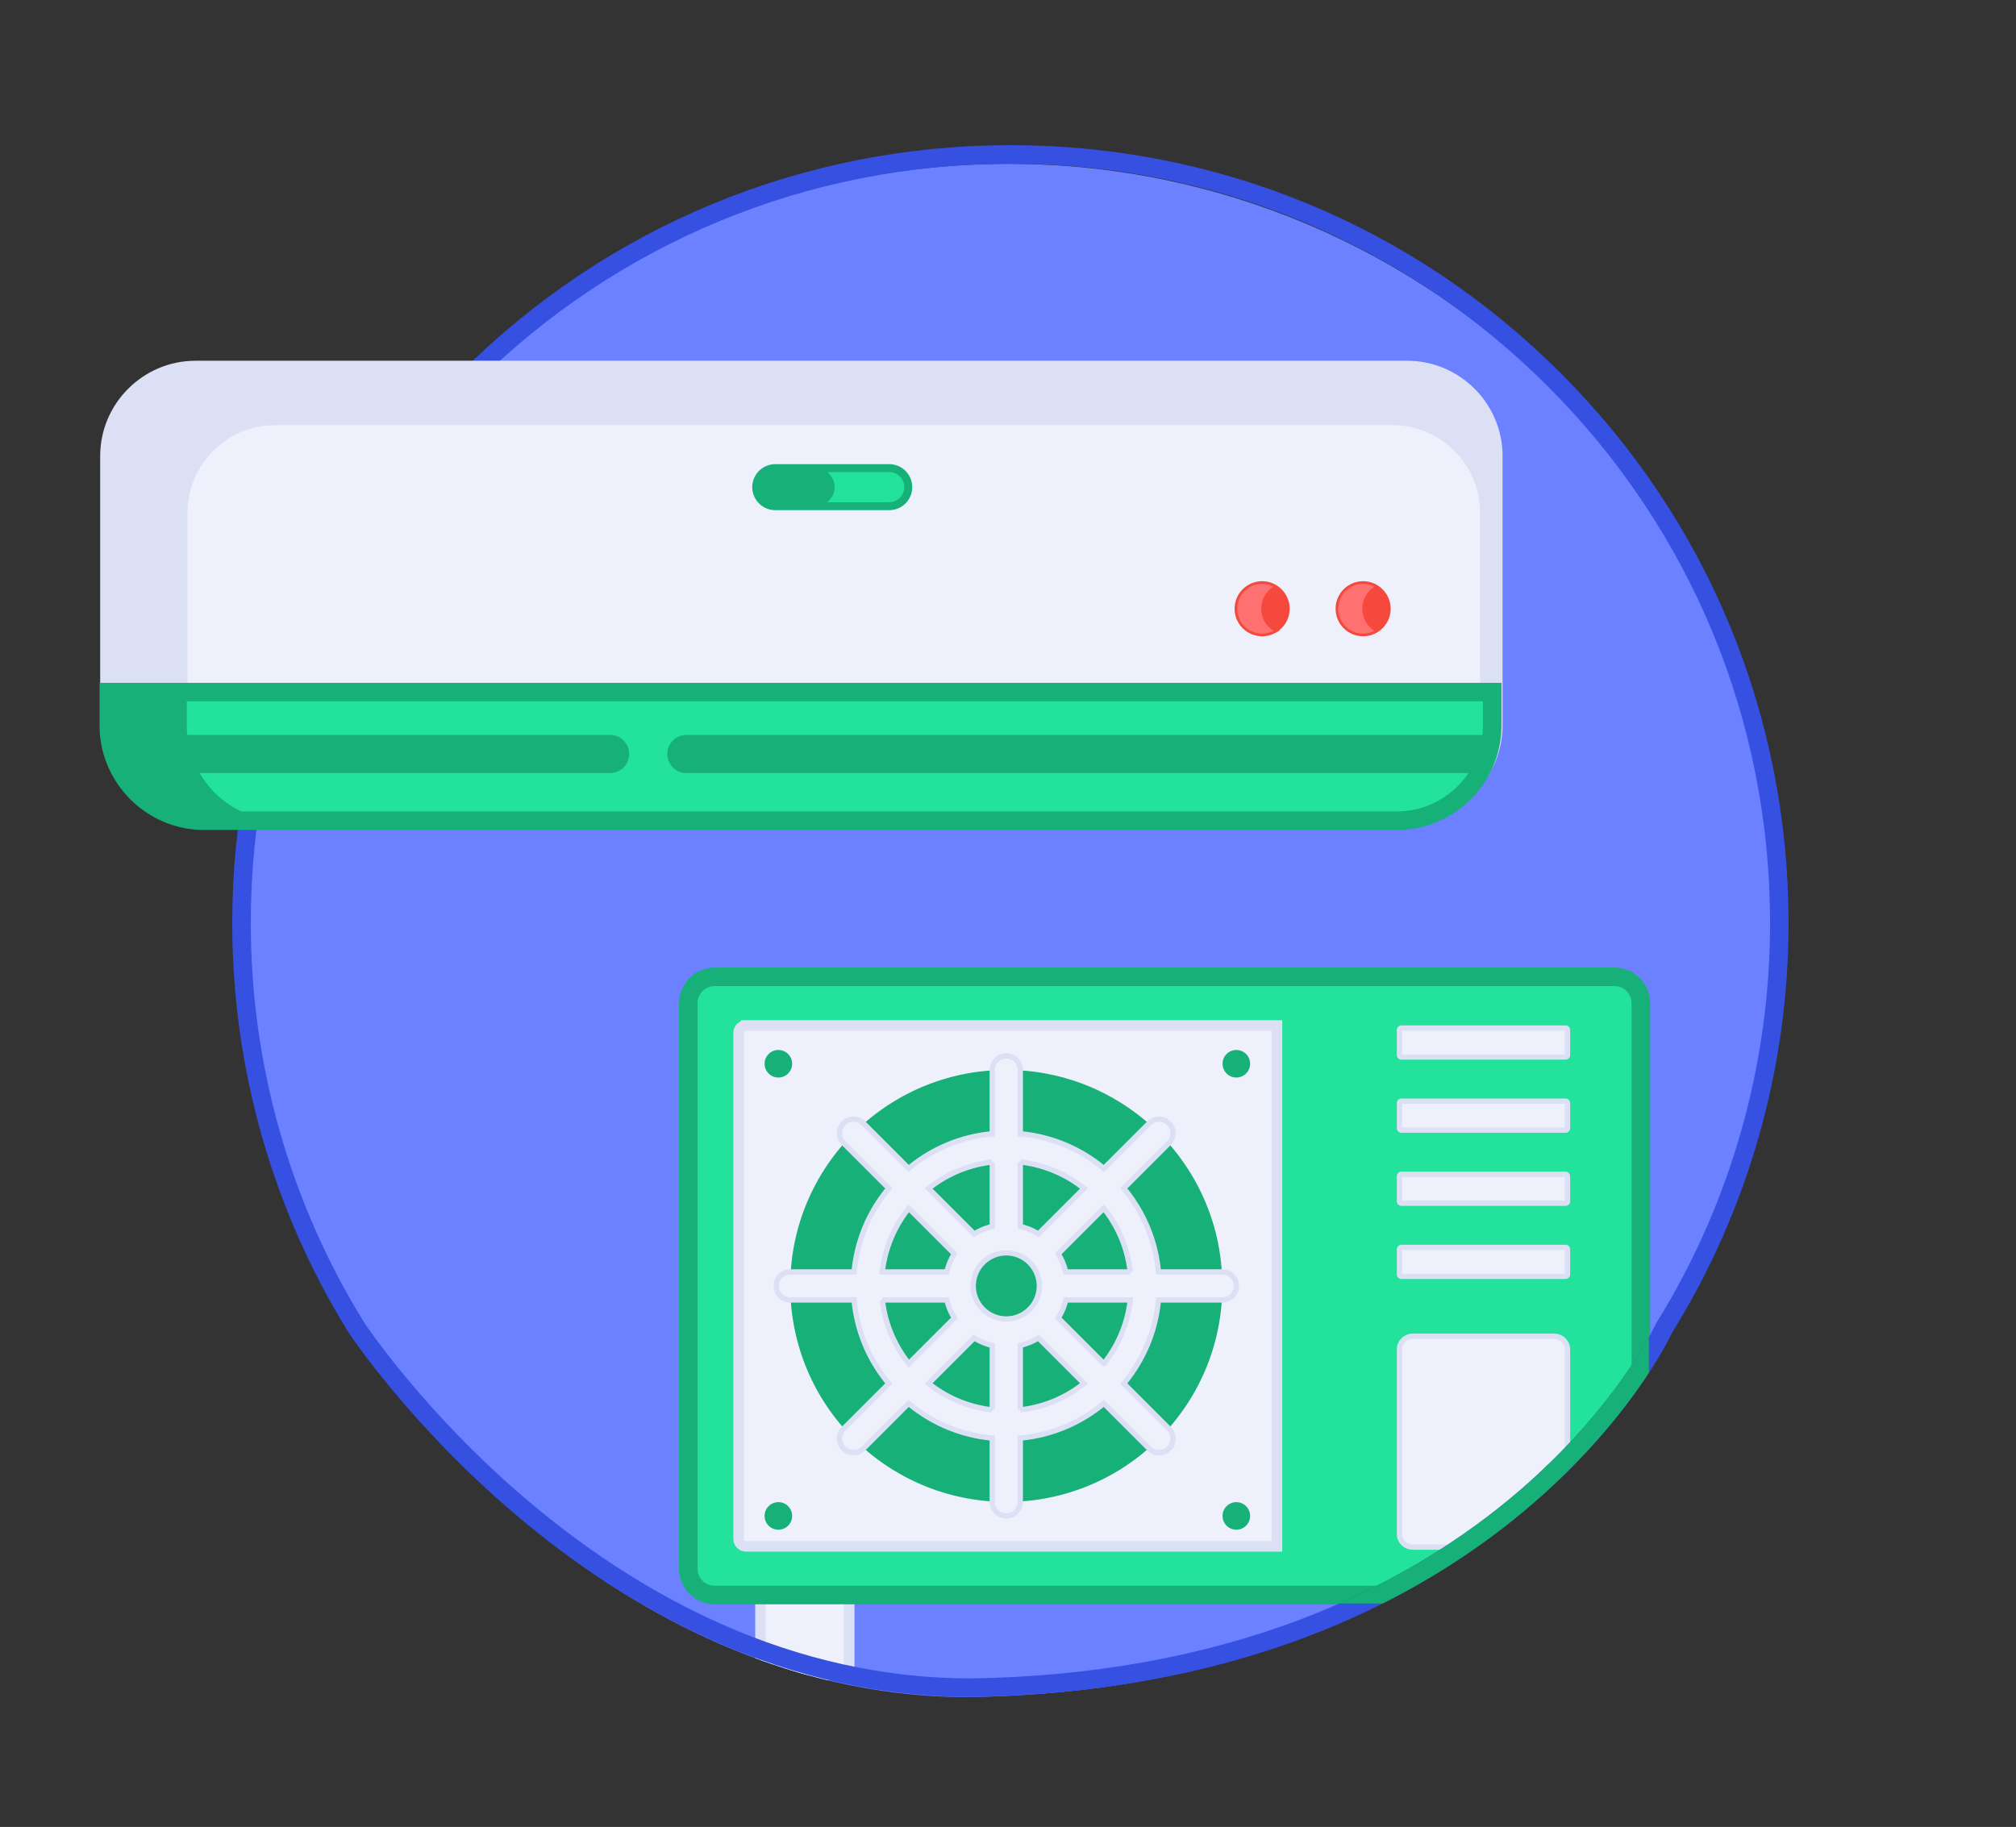
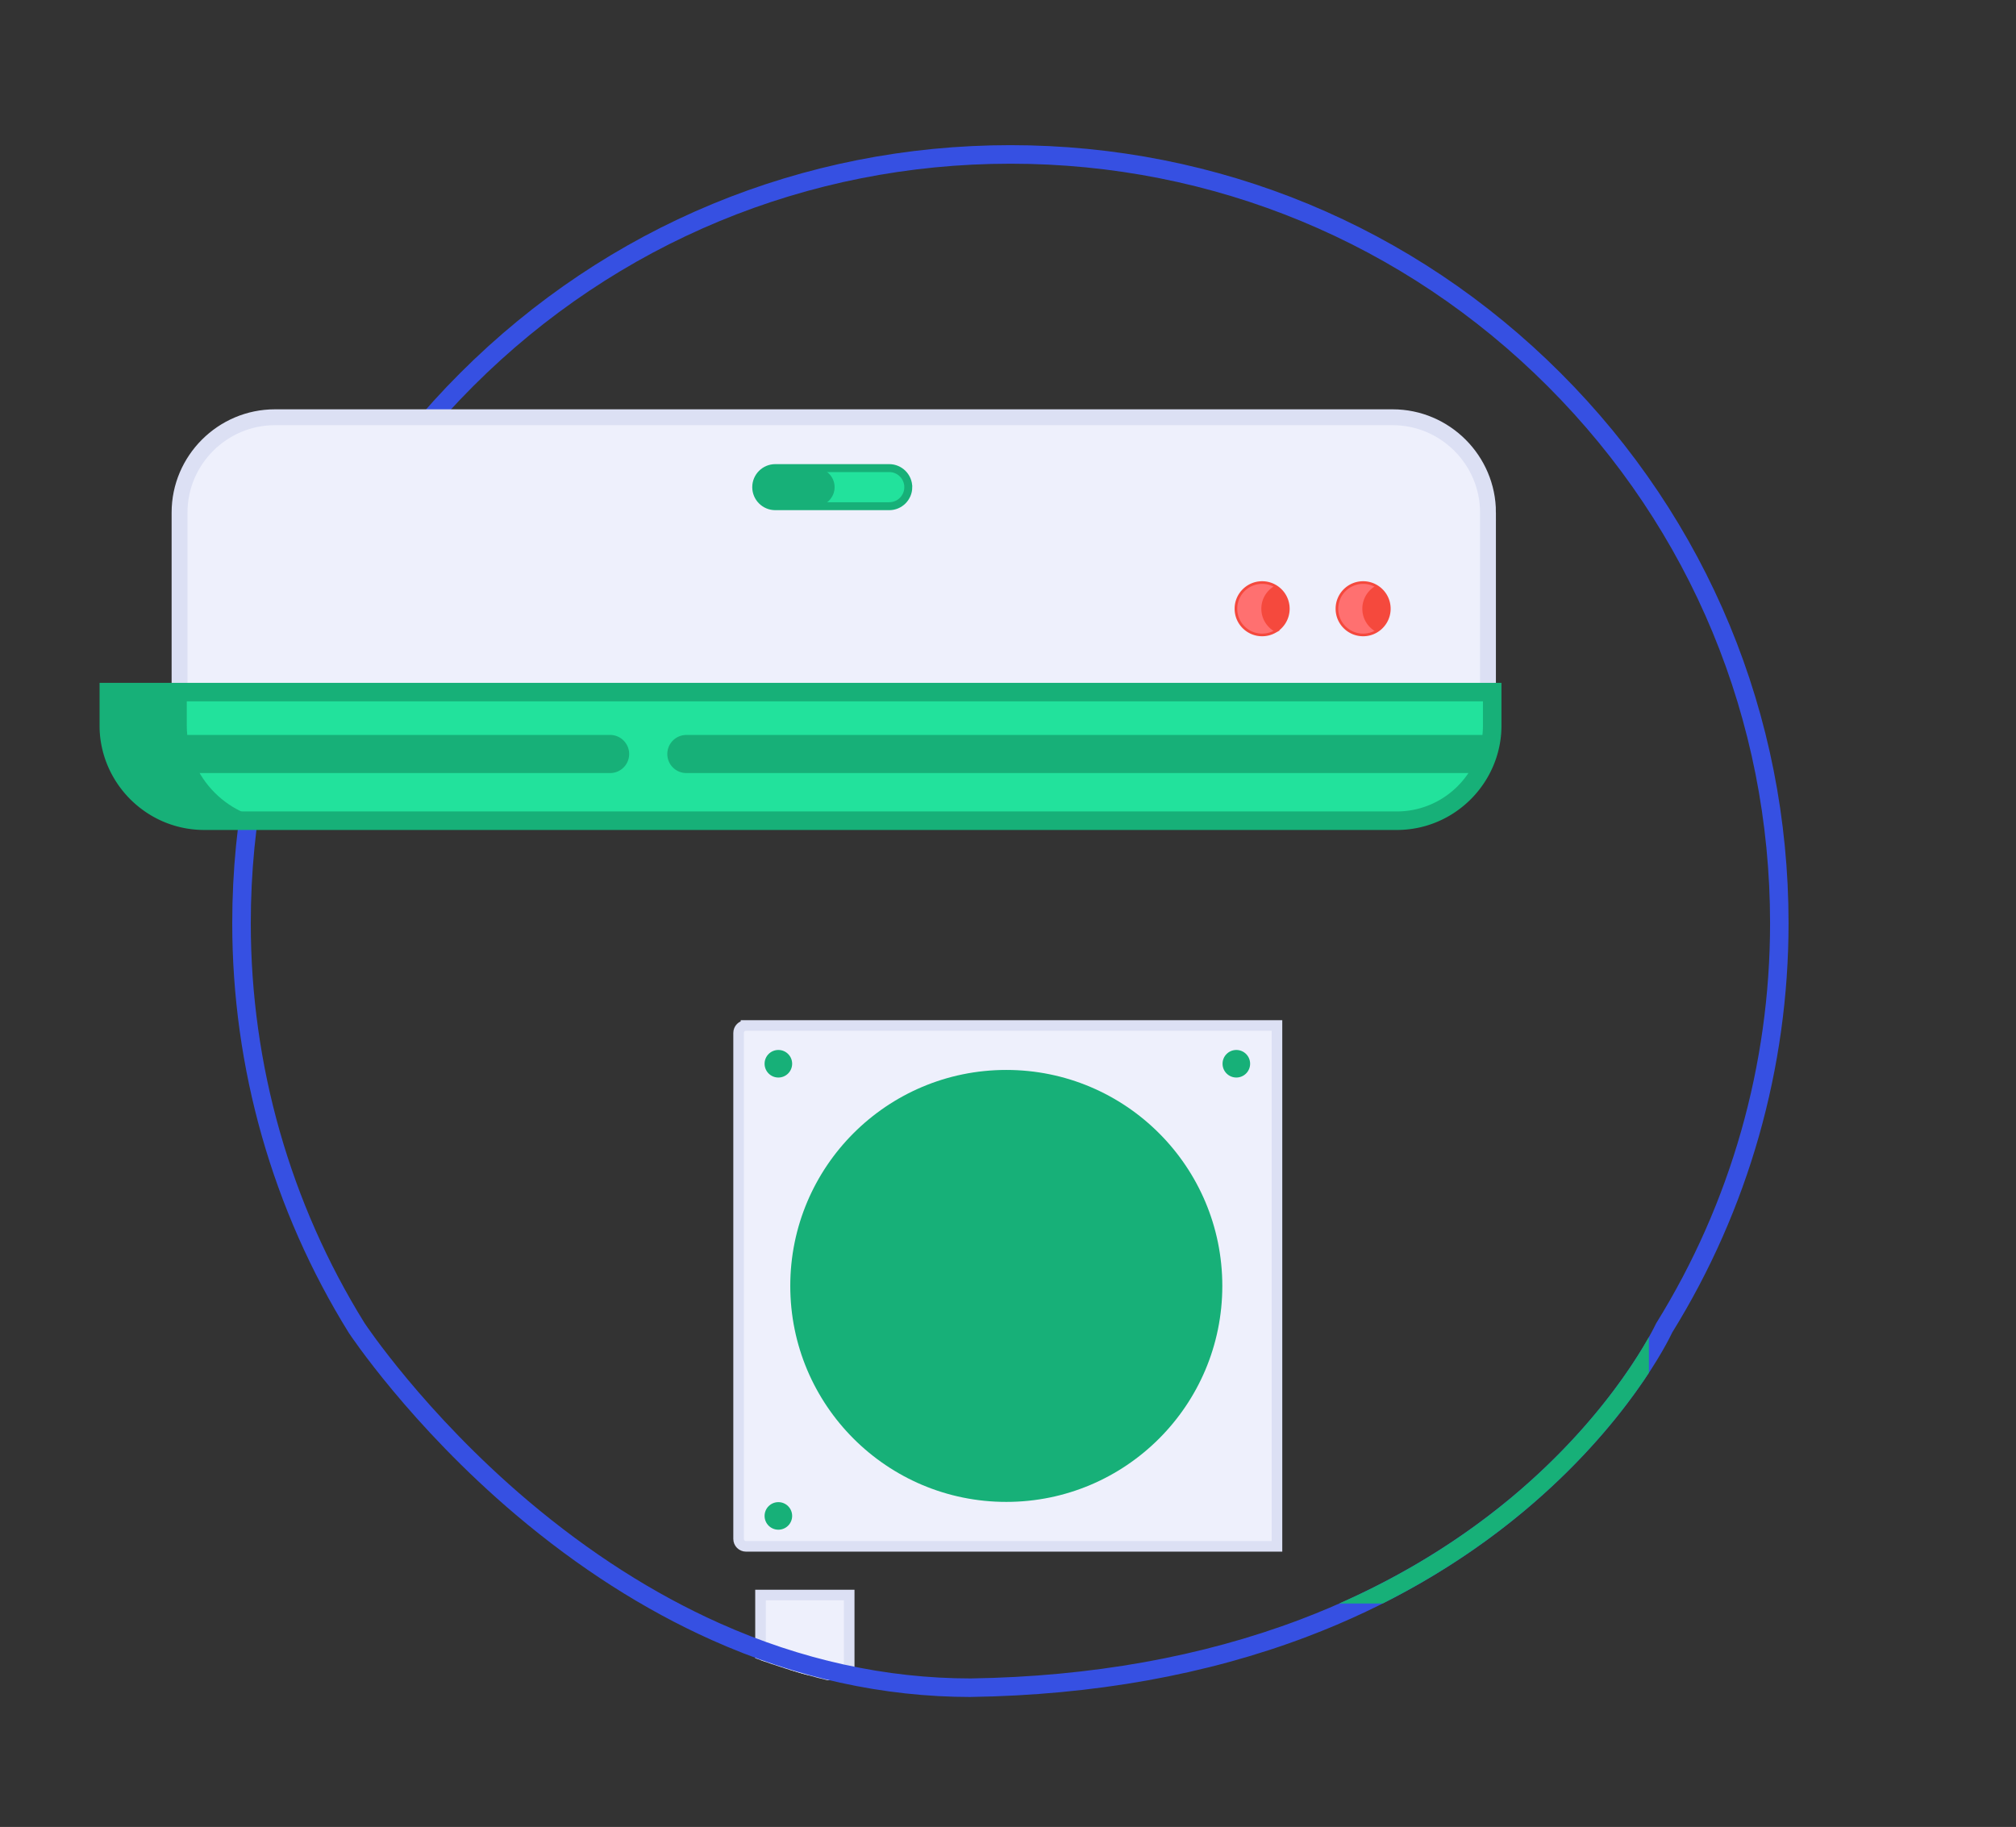
<svg xmlns="http://www.w3.org/2000/svg" viewBox="0 0 761.91 690.58">
  <rect x="0" y="0" width="761.91" height="690.58" fill="#333333" stroke="none" />
  <defs>
    <clipPath id="a">
      <path fill="none" d="M584.6 553.92c45.53-30.28 75.61-119.8 81.5-162.95 4.58-33.58 6.35-106.07-21.27-156.46-9.08-21.89-47.93-87.34-81.85-117.44-46.92-41.63-108.04-50.25-169.19-50.25-160.48 0-303.38 125.21-303.38 285.7 0 56.14 15.94 108.55 43.51 152.99 0 0 89.23 136 232.1 136 152.71-3.24 218.57-87.59 218.57-87.59Z" />
    </clipPath>
  </defs>
-   <path fill="#6b81ff" d="M628.07 505.51c27.57-44.44 43.51-96.85 43.51-152.99 0-160.48-130.1-290.58-290.59-290.58S90.41 192.03 90.41 352.52c0 56.14 15.94 108.55 43.51 152.99 0 0 89.23 136 232.1 136 201.18-3.03 262.04-136 262.04-136Z" />
  <g fill="none" clip-path="url(#a)">
    <path fill="#eef0fc" stroke="#dce0f4" stroke-miterlimit="10" stroke-width="4" d="M319.31 633.12h-30.26c-.9 0-1.63-.73-1.63-1.63v-28.57h33.52v28.57c0 .9-.73 1.63-1.63 1.63Zm271.91-10h-30.26c-.9 0-1.63-.73-1.63-1.63v-18.57h33.52v18.57c0 .9-.73 1.63-1.63 1.63Z" />
-     <path fill="#22e29c" stroke="#17b078" stroke-miterlimit="10" stroke-width="7" d="M610.16 602.91H270.1c-5.51 0-9.97-4.46-9.97-9.97V379.2c0-5.51 4.46-9.97 9.97-9.97h340.06c5.51 0 9.97 4.46 9.97 9.97v213.74c0 5.51-4.46 9.97-9.97 9.97Z" />
    <path fill="#eef0fc" stroke="#dce0f4" stroke-miterlimit="10" stroke-width="4" d="M281.94 387.63c-1.55 0-2.8 1.26-2.8 2.8v191.28c0 1.55 1.26 2.8 2.8 2.8h200.67V387.62H281.94Z" />
    <circle cx="380.31" cy="486.07" r="81.64" fill="#17b078" />
    <circle cx="380.29" cy="486.07" r="18.34" fill="#17b078" />
-     <path fill="#eef0fc" stroke="#dce0f4" stroke-miterlimit="10" stroke-width="2" d="M461.94 480.77h-24.13c-1.09-11.95-5.83-22.86-13.11-31.6l17.07-17.07a5.305 5.305 0 0 0 0-7.5 5.305 5.305 0 0 0-7.5 0l-17.07 17.07c-8.74-7.28-19.65-12.02-31.6-13.11v-24.13c0-2.93-2.37-5.3-5.3-5.3s-5.3 2.37-5.3 5.3v24.13c-11.95 1.09-22.86 5.83-31.6 13.11l-17.07-17.07a5.305 5.305 0 0 0-7.5 0 5.305 5.305 0 0 0 0 7.5l17.07 17.07c-7.28 8.74-12.02 19.65-13.11 31.6h-24.13c-2.93 0-5.3 2.37-5.3 5.3s2.37 5.3 5.3 5.3h24.13c1.09 11.95 5.83 22.86 13.11 31.6l-17.07 17.07a5.305 5.305 0 0 0 0 7.5c1.04 1.04 2.39 1.55 3.75 1.55s2.71-.52 3.75-1.55l17.07-17.07c8.74 7.28 19.65 12.02 31.6 13.11v24.13c0 2.93 2.37 5.3 5.3 5.3s5.3-2.37 5.3-5.3v-24.13c11.95-1.09 22.86-5.84 31.6-13.11l17.07 17.07c1.04 1.04 2.39 1.55 3.75 1.55s2.71-.52 3.75-1.55a5.305 5.305 0 0 0 0-7.5l-17.07-17.07c7.28-8.74 12.02-19.65 13.11-31.6h24.13c2.93 0 5.3-2.37 5.3-5.3s-2.37-5.3-5.3-5.3Zm-34.78 0h-24.39c-.58-2.45-1.54-4.75-2.84-6.83l17.23-17.23c5.4 6.76 8.98 15.03 9.99 24.06Zm-41.55-41.55c9.04 1.02 17.3 4.6 24.06 9.99l-17.23 17.23a23.014 23.014 0 0 0-6.83-2.84v-24.39Zm-10.6 0v24.39c-2.45.58-4.75 1.54-6.83 2.84l-17.23-17.23c6.76-5.4 15.03-8.98 24.06-9.99Zm-31.56 17.49 17.23 17.23a23.014 23.014 0 0 0-2.84 6.83h-24.39c1.02-9.04 4.6-17.3 9.99-24.06Zm-9.99 34.67h24.39c.58 2.45 1.54 4.75 2.84 6.83l-17.23 17.23c-5.4-6.76-8.98-15.03-9.99-24.06Zm41.55 41.55c-9.04-1.02-17.3-4.6-24.06-9.99l17.23-17.23c2.08 1.29 4.38 2.26 6.83 2.84v24.39Zm5.3-34.37c-6.89 0-12.49-5.6-12.49-12.49s5.6-12.49 12.49-12.49 12.49 5.6 12.49 12.49-5.6 12.49-12.49 12.49Zm5.3 34.37v-24.39c2.45-.58 4.75-1.54 6.83-2.84l17.23 17.23c-6.76 5.4-15.03 8.98-24.06 9.99Zm31.56-17.49-17.23-17.23c1.29-2.08 2.26-4.38 2.84-6.83h24.39c-1.02 9.04-4.6 17.3-9.99 24.06Zm174.5-115.9h-62.03c-.41 0-.74-.33-.74-.74v-9.46c0-.41.33-.74.74-.74h62.03c.41 0 .74.33.74.74v9.46c0 .41-.33.74-.74.74Zm0 27.64h-62.03c-.41 0-.74-.33-.74-.74v-9.46c0-.41.33-.74.74-.74h62.03c.41 0 .74.33.74.74v9.46c0 .41-.33.74-.74.74Zm0 27.64h-62.03c-.41 0-.74-.33-.74-.74v-9.46c0-.41.33-.74.74-.74h62.03c.41 0 .74.33.74.74v9.46c0 .41-.33.74-.74.74Zm0 27.63h-62.03c-.41 0-.74-.33-.74-.74v-9.46c0-.41.33-.74.74-.74h62.03c.41 0 .74.33.74.74v9.46c0 .41-.33.74-.74.74Zm-4.25 102.34h-53.53c-2.75 0-4.99-2.23-4.99-4.99v-69.7c0-2.75 2.23-4.99 4.99-4.99h53.53c2.75 0 4.99 2.23 4.99 4.99v69.71c0 2.75-2.23 4.99-4.99 4.99Z" />
    <circle cx="294.17" cy="402.09" r="5.21" fill="#17b078" />
    <circle cx="467.25" cy="402.09" r="5.21" fill="#17b078" />
    <circle cx="294.17" cy="573.01" r="5.21" fill="#17b078" />
-     <circle cx="467.25" cy="573.01" r="5.21" fill="#17b078" />
  </g>
  <path fill="#3650e2" d="M366.94 641.45c-33.14 0-66.1-7.25-98.02-21.56-25.48-11.42-50.35-27.32-73.92-47.27-40.09-33.93-62.91-68.41-63.14-68.75-28.86-46.5-44.09-100.04-44.09-154.91 0-78.55 30.59-152.4 86.14-207.95 55.54-55.55 129.4-86.14 207.95-86.14s152.41 30.59 207.95 86.14c55.55 55.54 86.14 129.4 86.14 207.95 0 54.79-15.19 108.26-43.93 154.65-1.48 3.15-17.13 35.15-56.42 67.88-23.73 19.77-51.2 35.65-81.65 47.19-37.98 14.4-80.71 22.06-127 22.76Zm14.92-579.57c-76.68 0-148.77 29.86-203 84.08-54.22 54.22-84.08 126.32-84.08 203 0 53.56 14.87 105.82 42.99 151.14.17.26 22.55 34.02 61.92 67.31 23.06 19.49 47.35 35.02 72.21 46.14 30.98 13.87 62.94 20.89 95 20.89 45.43-.69 87.36-8.19 124.58-22.3 29.71-11.27 56.51-26.75 79.65-46.02 39.3-32.73 54.49-65.3 54.64-65.63l.21-.39c28.12-45.32 42.99-97.59 42.99-151.14 0-76.68-29.86-148.78-84.08-203s-126.32-84.08-203-84.08Z" />
-   <path fill="#dce0f4" d="M567.86 172.37v101.84c0 19.81-16.21 36.02-36.02 36.02H77.15c-19.81 0-39.29-16.21-39.29-36.02V172.37c0-19.8 16.21-36.01 36.02-36.01h457.97c19.81 0 36.02 16.21 36.02 36.01Z" />
  <path fill="#eef0fc" stroke="#dce0f4" stroke-miterlimit="10" stroke-width="6" d="M562.35 193.73v80.49c0 19.81-16.21 36.02-36.02 36.02H103.88c-19.81 0-36.02-16.21-36.02-36.02v-80.49c0-19.8 16.21-36.01 36.02-36.01h422.46c19.81 0 36.02 16.21 36.02 36.01Z" />
  <path fill="#22e29c" stroke="#17b078" stroke-miterlimit="10" stroke-width="7" d="M563.95 261.61v12.6c0 1.21-.06 2.41-.17 3.59a35.714 35.714 0 0 1-4.69 14.41c-6.24 10.75-17.9 18.01-31.16 18.01H77.15c-13.26 0-24.91-7.26-31.16-18.01-2.52-4.32-4.16-9.2-4.69-14.41-.12-1.18-.17-2.38-.17-3.59v-12.6h522.82Z" />
  <path fill="#ff7070" stroke="#f5493d" stroke-miterlimit="10" d="M486.9 230.09c0 3.73-2.06 6.97-5.09 8.67A9.862 9.862 0 0 1 477 240c-5.47 0-9.9-4.43-9.9-9.9s4.44-9.9 9.9-9.9c1.75 0 3.39.45 4.81 1.25a9.899 9.899 0 0 1 5.09 8.66Zm38.17 0c0 3.73-2.06 6.97-5.1 8.67a9.852 9.852 0 0 1-4.8 1.24c-5.48 0-9.9-4.43-9.9-9.9s4.43-9.9 9.9-9.9c1.74 0 3.38.45 4.8 1.25a9.888 9.888 0 0 1 5.1 8.66Z" />
  <path fill="#f5493d" d="M486.9 230.09c0 3.73-2.06 6.97-5.09 8.67-3.05-1.69-5.11-4.93-5.11-8.67s2.07-6.97 5.11-8.66a9.899 9.899 0 0 1 5.09 8.66Zm38.17 0c0 3.73-2.06 6.97-5.1 8.67-3.05-1.69-5.1-4.93-5.1-8.67s2.06-6.97 5.1-8.66a9.888 9.888 0 0 1 5.1 8.66Z" />
  <path fill="#22e29c" stroke="#17b078" stroke-miterlimit="10" stroke-width="3" d="M343.27 184.14c0 3.98-3.23 7.2-7.2 7.2H293c-3.98 0-7.2-3.23-7.2-7.2s3.23-7.2 7.2-7.2h43.06c3.98 0 7.21 3.23 7.21 7.2Z" />
  <path fill="#17b078" d="M315.42 184.14c0 3.98-3.23 7.2-7.2 7.2h-15.21c-3.98 0-7.2-3.23-7.2-7.2s3.23-7.2 7.2-7.2h15.21c3.98 0 7.2 3.23 7.2 7.2ZM106.61 310.23H77.15c-13.26 0-24.91-7.26-31.16-18.01-2.52-4.32-4.16-9.2-4.69-14.41-.12-1.18-.17-2.38-.17-3.59v-12.6h29.46v12.6c0 19.81 16.21 36.02 36.02 36.02Z" />
  <path fill="#17b078" d="M237.78 285.01c0 3.99-3.23 7.2-7.2 7.2H45.99c-2.52-4.32-4.16-9.2-4.69-14.41h189.27c3.98 0 7.21 3.23 7.21 7.21Zm326-7.21a35.714 35.714 0 0 1-4.69 14.41H259.4c-3.98 0-7.2-3.22-7.2-7.2s3.23-7.2 7.2-7.2h304.38Zm7.33 288.32c-19.26 16.04-41.06 29.45-64.96 39.99h16.41c19.22-9.67 36.98-21.25 53.02-34.61 23.93-19.93 39.07-39.57 47.6-52.61v-13.53c-5.76 10.3-21.72 35.48-52.08 60.77Z" />
</svg>